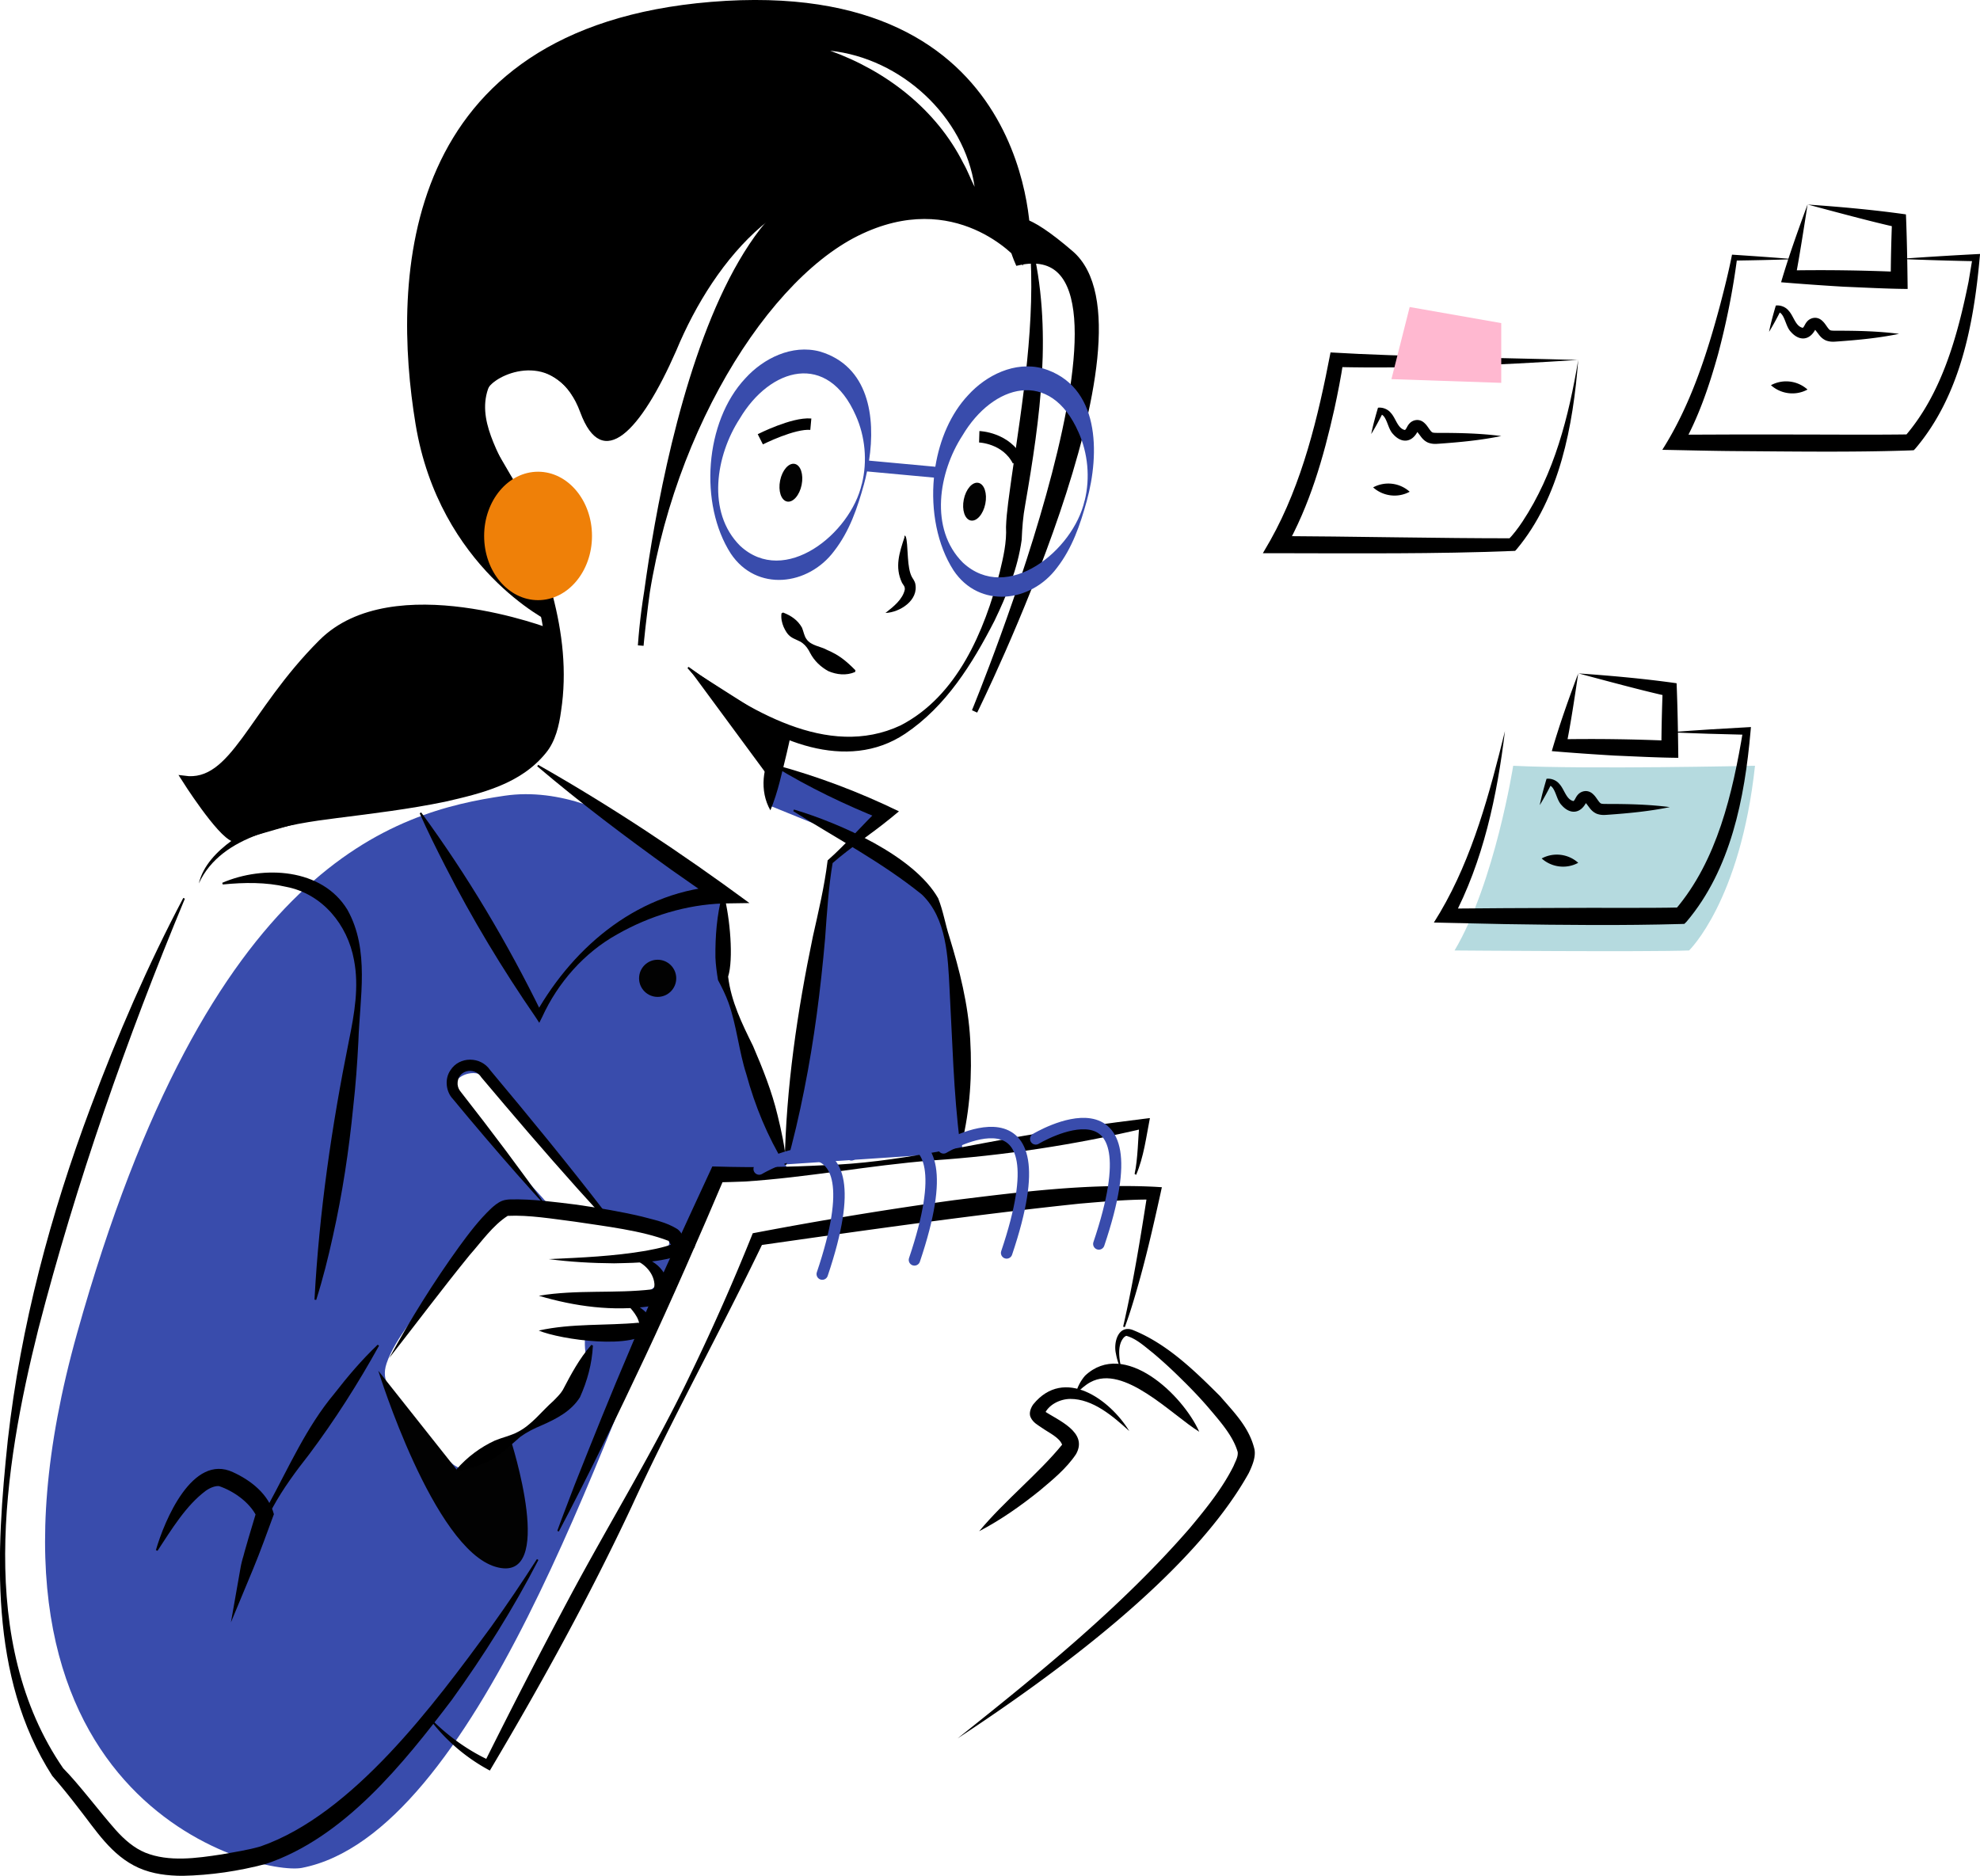
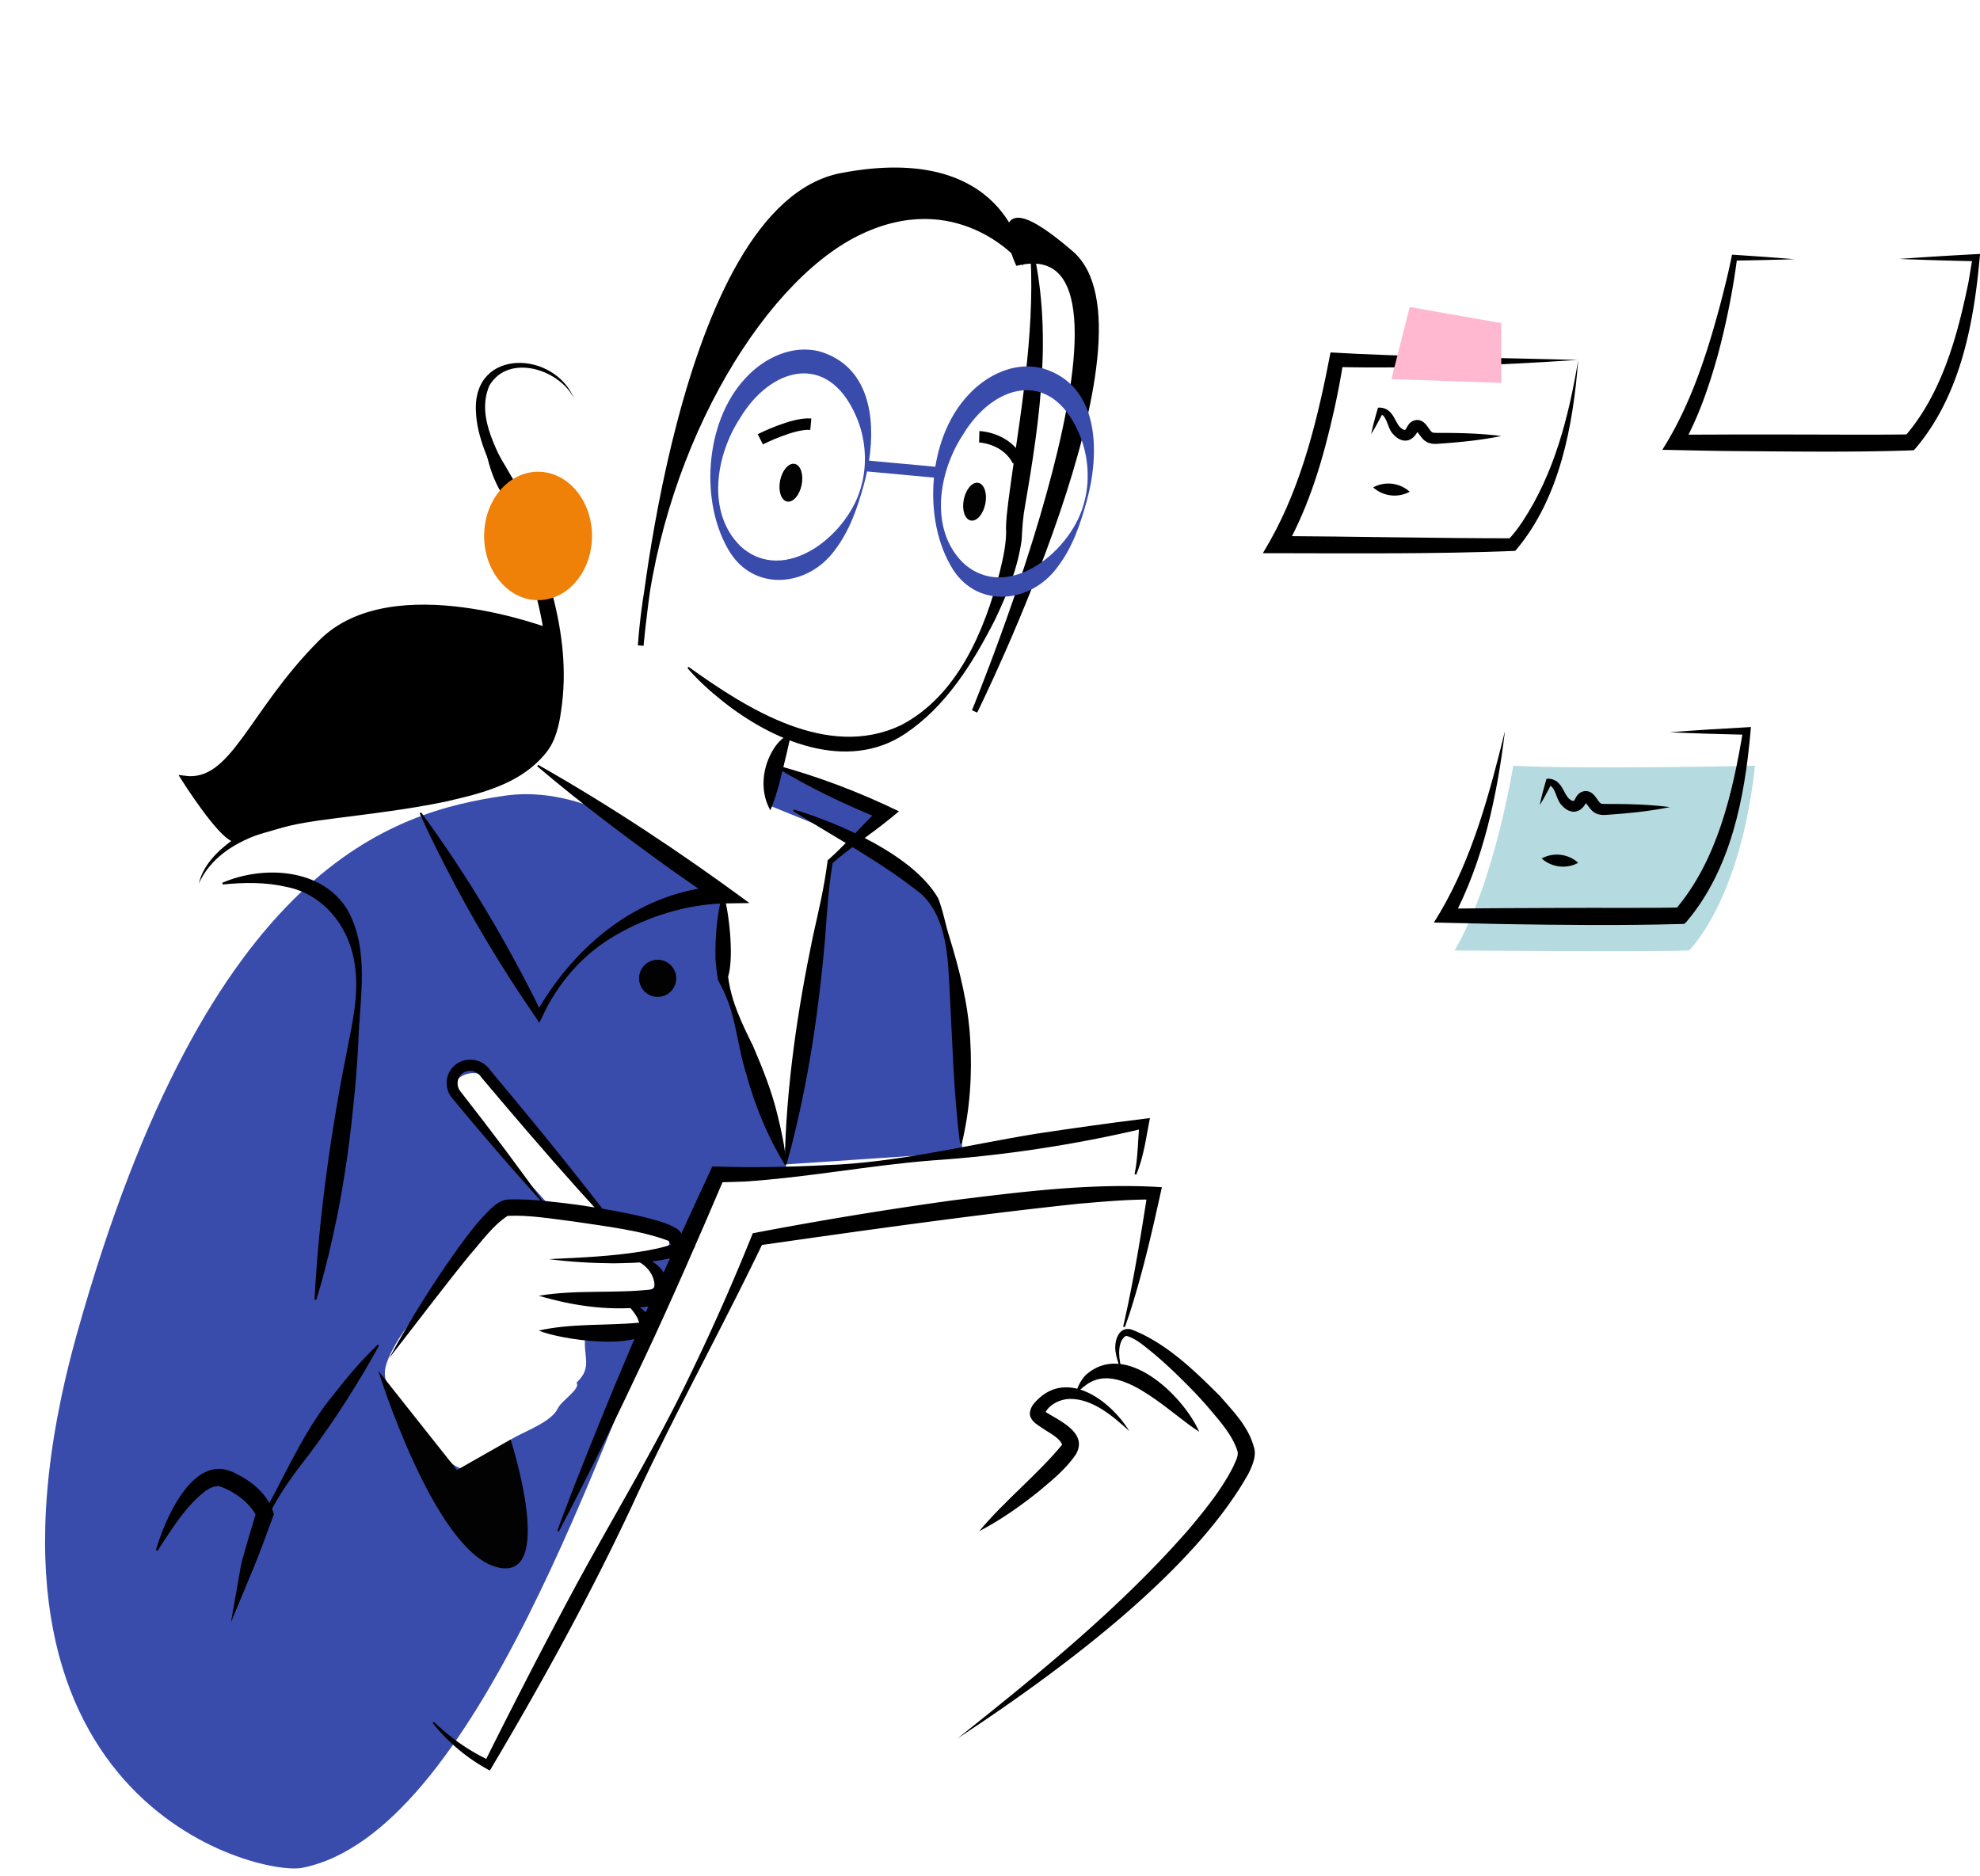
<svg xmlns="http://www.w3.org/2000/svg" id="Layer_1" data-name="Layer 1" viewBox="0 0 346.2 328.02">
  <defs>
    <style>.cls-1,.cls-2,.cls-3{stroke-miterlimit:10}.cls-1,.cls-3{stroke:#000}.cls-4{fill:#020202}.cls-8{fill:#394cac}.cls-2{stroke:#394cac;stroke-linecap:round}.cls-2,.cls-3{fill:none;stroke-width:2px}</style>
  </defs>
  <path d="m135.5 133.88 19.31 8.27-5.15 4.54s14.85 5.32 16.08 18.06c1.26 13.01 2.54 36.79 2.54 36.79l-30.93 2.08 7.8-52.96 3.65-4.01-14.15-5.74.85-7.03Z" class="cls-8" />
  <path d="M126.42 171.08v-14.61s-18.97-20.14-38.19-17.32c-19.22 2.82-51.68 11.7-74.74 93.96-23.06 82.26 31.95 94.95 39.29 93.53 30.34-5.87 52.93-75.67 66.1-106.61.62-1.45 6.02-13.39 6.54-14.64l12.4-.39-11.39-33.9Zm-12.95 49.42c-.19.08-.39.1-.59.15.06.15.12.3.15.46.25 1.18 2.21 2 1.96 3.19-.24 1.12-3.23 2.26-4.31 2.55-.3.08-.63.13-.96.16l-.21.33c1.26 1.96 7.51 5.76-2.92 5.24-.88-.04-2.55.72-4.2.52-.64 4.13 1.42 5.81-1.59 8.7.81 1.03-2.65 3.14-3.27 4.49-1.1 2.4-5.97 4.07-8.25 5.45-2.38 1.99-2.12 3.59-4.94 4.01-.43.23-.85.47-1.25.72-1.4.87-3.23.35-4.29-.79-.66.57-1.31 1.07-2.12 1.64-2.66 1.89-5.5-2.7-4.6-4.6.26-.55.74-.95 1.12-1.43-1.75-.07-3.48-1.32-3.28-3.28.06-.6.13-1.19.2-1.77-1.52-3.1-3.63-4.54-2.52-7.84 1.44-4.29 6.1-9.84 9.09-13.13 2.91-3.19 8.3-10.16 11.54-13 3.87-3.38 5.54-.22 9.88.88-.4-.4-.79-.82-1.17-1.28-5.55-6.61-11.94-12.52-17.17-19.4-2.62-3.45 3.22-6.8 5.81-3.4 4.57 6 10.6 10.71 15.11 16.74 2.07 2.76 3.22 5.44 4.83 6.45 2.16 1.36 4.77.63 7.94 1.74 3.05 1.07 6.18 3.92 0 6.49Z" class="cls-8" />
  <path d="M120.39 116.61c10.35 7.44 24.3 16.23 37.06 10.25 9.95-5.13 14.67-16.5 17.35-26.81.63-2.6 1.24-5.24 1.1-7.9.08-2.63.61-5.9.95-8.48 1.95-13.59 4.29-27.45 3.19-41.25l.3-.05c3.78 15.04 1.52 30.84-1.08 45.88-.4 2.13-.53 4.08-.62 6.15-.69 4.98-2.6 9.68-4.76 14.16-3.85 7.49-8.46 14.95-15.6 19.74-10.25 6.87-23.3 1.22-31.94-5.7-2.21-1.75-4.3-3.65-6.14-5.77l.21-.22ZM34.76 154.51c.74-3.17 3.2-5.64 5.76-7.51 7.67-5.56 18.42-6.13 27.47-7.75 8.04-1.57 19.85-2.91 25.1-9.39 1.33-1.61 1.75-3.94 2.06-5.95 1.1-6.85.22-13.76-1.6-20.53-1.6-6.05-3.79-11.96-6.07-17.8-1.67-4.51-4.15-8.86-4.27-13.82-.43-10.98 13.82-10.48 17.22-1.94-2.49-5.28-11.58-8.1-14.88-2.36-2.47 5.91 1.93 11.84 4 17.26 5.29 12.41 10.67 25.79 8.55 39.63-.34 2.52-.98 5.29-2.63 7.29-4.4 5.47-11.27 7.1-17.65 8.56-6.25 1.29-12.55 2.05-18.86 2.85-8.48 1.08-20.22 2.77-24.2 11.45Z" />
  <ellipse cx="138.3" cy="84.42" class="cls-4" rx="3.36" ry="1.92" transform="rotate(-78.56 138.287 84.426)" />
  <ellipse cx="170.42" cy="87.74" class="cls-4" rx="3.36" ry="1.92" transform="rotate(-78.56 170.402 87.747)" />
-   <path d="M158.06 93.84c.58-1.08.63 3.47.69 3.69.09 1.27.25 2.57.71 3.4.15.24.47.71.56 1.07.69 2.97-2.7 5.1-5.2 5.19 1.46-1.14 3.01-2.39 3.38-4.08.05-.55-.19-.7-.48-1.19-1.32-2.77-.44-5.32.41-7.92.03-.07.05-.16.05-.21.08-.03-.07 0-.12.05ZM136.91 107.11c1.47.57 2.57 1.34 3.31 2.64.28.64.38 1.47.8 2.02.79 1.17 2.53 1.26 3.64 1.91 2 .86 3.18 1.79 4.91 3.53l-.05.3c-1.57.68-3.25.46-4.67-.14-1.35-.73-2.49-1.82-3.2-3.19-.35-.7-.76-1.29-1.33-1.72-.56-.44-1.4-.65-2.02-1.08-.62-.43-.98-1.08-1.29-1.76-.28-.69-.48-1.44-.37-2.35l.26-.15ZM32.33 157.14c-10.18 24.47-19.01 49.68-25.64 75.33-6.11 24.43-10.78 54.72 4.35 76.74 2.79 2.82 6.26 7.48 9.21 10.82 1.54 1.71 3.21 3.15 5.16 3.95 4.12 1.66 8.97.97 13.35.3 2.27-.41 4.59-.75 6.81-1.4 16.14-5.62 30.33-24.82 40.28-38.37 2.78-3.88 5.46-7.84 8.03-11.87l.26.15c-4.4 8.53-9.52 16.67-15.15 24.48-8.45 11.11-18.79 24.09-32.51 28.68-4.79 1.26-9.63 1.98-14.62 2.08-2.5-.02-5.14-.3-7.6-1.39-4.8-2.14-7.51-6.62-10.56-10.48-1.47-1.93-2.99-3.8-4.57-5.62C-2 293.16-.69 271.43 1.37 251.78c2.25-19.93 7.46-39.45 14.49-58.19 4.66-12.51 9.96-24.77 16.19-36.57l.27.13Z" />
  <path d="M66.27 235.33c-3.68 6.64-7.71 12.98-12.25 19.04-4.48 5.7-9.14 12.32-9.71 19.72l-2.16-.44c.81-3.17 1.78-6.28 2.71-9.4l-.02.88c-1.22-2.44-3.98-4.38-6.53-5.25-.61-.07-1.48.22-2.3.79-3.49 2.58-6.04 6.83-8.47 10.52l-.28-.12c1.49-5.16 6.39-16.94 13.47-13.63 3.14 1.43 6.24 3.85 7.16 7.35-1.19 3.2-2.32 6.42-3.63 9.57l-3.88 9.34 1.72-9.78c.8-4.03 2.95-7.15 4.76-10.65 3.63-6.65 6.7-13.71 11.61-19.58 2.33-3 4.79-5.9 7.57-8.54l.24.18Z" />
  <path d="M66.15 239.72s9.61 31.07 20.5 34.27 2.63-22.26 2.63-22.26l-9.38 5.33-13.75-17.35Z" class="cls-4" />
  <path d="M95.94 220.18c5.69-.25 11.38-.5 16.97-1.45 2.43-.46 4.66-.9 6.71-2.17l.06-.04h.01l-.03.02s.04-.04-.14.11c.4-.27-1.27.43.44 2.06.12.06.48.07.42.06-.88.24-2.5-.2-3.12-1.19-.17-.22-.3-.46-.41-.71 0 0 .02.1.06.13-4.73-1.83-11.06-2.55-16.44-3.37-3.81-.48-7.97-1.19-11.7-1.01-2.62 1.68-4.58 4.52-6.67 6.88-4.77 5.86-9.33 11.97-14.04 17.98 3.67-6.7 7.69-13.19 12.18-19.41 1.73-2.37 3.48-4.7 5.65-6.76.5-.45 1.11-.98 1.84-1.29.47-.2 1.04-.26 1.51-.28 4.03-.08 7.72.46 11.63.93 3.8.56 7.58 1.18 11.35 2.07 2.15.59 4.2.94 6.2 2.18.32.22.64.59.79.92.13.42.49.55.92.48.23 0 .26-.04.59.05 1.72 1.64.03 2.35.43 2.09-.27.23-.43.26-.71.41-4.13 1.97-8.82 1.95-13.07 2.05-3.84-.03-7.66-.24-11.45-.74Z" />
  <path d="M94.22 226.59c6.58-1.11 13.34-.35 19.84-1.12.26-.14.39-.37.37-.92-.16-2.17-2.16-4.1-4.47-4.53 2.83-.82 6.04 1.15 6.8 4.16.54 2.04-.8 3.94-3 4.23-6.6.95-13.2.06-19.55-1.82Z" />
  <path d="M94.22 232.67c5.73-1.28 11.86-.83 17.49-1.37-.02.08.03.18.05.09-.31-1.56-1.74-2.76-2.69-4.09 1.05.31 2.02.8 2.95 1.43 1.13.79 2.54 2.21 1.7 3.8-2.44 3.66-15.82 1.72-19.51.15ZM171.22 267.75c4.43-5.33 10.4-10.09 14.49-15.12-.49-1.27-2.28-2.06-3.5-2.92-.65-.46-1.56-.89-2.01-1.87-.36-.76.08-1.74.48-2.28 5.43-6.62 13.4-.83 16.77 4.69-2.86-2.61-6.38-5.63-10.33-5.62-1.8.02-3.8 1.02-4.49 2.66.04-.08 0-.34-.04-.45-.08-.17-.07-.13-.04-.11 2.37 1.61 7.78 3.69 5.59 7.56-1.7 2.54-4.12 4.5-6.39 6.41-3.3 2.65-6.75 5.08-10.53 7.06Z" />
  <path d="M209.69 250.38c-4.9-3.04-13.19-11.87-19.04-8.67-.91.49-1.71 1.24-2.58 2.04.29-1.13.82-2.22 1.65-3.18 6.87-6.46 17.12 3.39 19.97 9.82Z" />
  <path d="M167.43 304c14.28-11.37 28.62-22.99 40.59-36.76 2.83-3.39 5.74-6.99 7.68-10.91.32-.81.8-1.55.71-2.41-.81-2.87-3.2-5.49-5.18-7.84-1.47-1.7-3.03-3.33-4.65-4.91a80.08 80.08 0 0 0-4.99-4.58c-1.42-1.11-2.89-2.5-4.62-2.98-.07.02 0-.05-.13.03-.1.05-.18.12-.27.18-1.42 1.47-.8 4.3-.35 6.2-.49-1.04-.9-2.14-1.1-3.31-.45-1.85.34-5 2.85-4.17 6.03 2.39 10.85 7.11 15.37 11.62 2.4 2.8 5.09 5.42 6 9.28.27 1.38-.42 2.94-.99 4.15-9.85 17.7-34.04 35.31-50.92 46.41ZM75.87 301.1c2.88 2.79 6.2 5.13 9.84 6.8l-1.01.32c4.8-9.63 9.72-19.2 14.78-28.69 7.09-13.29 15.04-26.13 21.5-39.74 3.74-7.75 7.22-15.63 10.42-23.58l.22-.55.64-.12c11.46-2.18 22.96-4.07 34.52-5.66 11.65-1.44 23.23-2.92 35.05-2.35l1.32.08-.27 1.24c-1.3 5.88-2.64 11.74-4.35 17.51-.56 1.92-1.16 3.84-1.86 5.72l-.29-.09c1.79-7.77 3.06-15.67 4.28-23.54l1.05 1.33c-4.12-.08-8.77.35-12.91.7-18.21 1.91-37.94 4.71-56.15 7.31l.86-.68c-7.47 15.58-15.84 30.61-23.05 46.31-7.32 15.61-15.63 30.71-24.42 45.54l-.39.66a32.029 32.029 0 0 1-10-8.32l.23-.19Z" />
  <path d="M198.38 205.29c.57-2.5.61-6.32.85-8.91l.96.91c-12.25 2.9-24.68 4.79-37.23 5.64-10.95.86-21.84 2.99-32.82 3.69-1.59.06-3.18.11-4.77.14l1.3-.82c-3.91 9.25-9.61 22.27-13.83 31.23-4.77 10.14-9.89 20.73-15.13 30.65l-.27-.12c.97-2.69 2.02-5.33 3.02-8 3.07-7.74 6.43-16.13 9.69-23.73 3.76-9.11 9.82-22.07 14.01-31.15l.39-.84.91.02c6.07.19 12.64.08 18.68-.24 12.57-.39 24.81-3.52 37.16-5.52 6.19-.93 12.4-1.81 18.62-2.58l1.14-.14c-.66 3.35-1.06 6.77-2.41 9.93l-.25-.16ZM134.7 141.7c-1.94-3.39-1.4-7.77.7-10.94.71-1.07 1.7-1.99 2.9-2.57-.2 1.34-.52 2.43-.75 3.55-.83 3.32-1.5 6.74-2.85 9.96Z" />
  <path d="M138.82 141.56c8.03 2.41 20.96 8.05 25.22 15.53.89 2.25 1.22 4.46 1.95 6.72 1.79 5.83 3.31 11.84 3.65 17.97.36 6.11-.03 12.26-1.48 18.23l-.3-.02c-1.15-9-1.33-17.97-1.83-26.99-.29-5.67-.49-12.38-4.84-16.57-6.91-5.59-14.88-9.79-22.49-14.58l.12-.28Z" />
  <path d="M132.94 76.82s5.76-2.92 8.83-2.64M171.22 76.38s4.69.14 6.77 4.22" class="cls-3" />
  <path d="M178.28 45.02s-11.07-12.89-28.47-4.24-35.41 39.16-37.78 72.11c0 0 6.61-76.69 35.12-82.14s31.13 14.26 31.13 14.26Z" class="cls-1" />
  <path d="M177.99 45.91s-6.78-15.38 9.24-1.6c16.02 13.77-16.82 80.08-16.82 80.08s34.85-84.57 7.58-78.48ZM96.23 110.48s-27.52-10.66-40.01 1.8c-12.49 12.45-15.38 25.05-24.02 23.88 0 0 6.17 9.77 8.69 10.54 0 0 25.26-7.8 34.87-8.48s27.01-6.34 20.47-27.74Z" class="cls-1" />
  <path d="M98.5 92.37c-1.94.92-4.35.13-6.06-.98-5.12-3.55-7.58-9.86-7.8-15.9 1.2 1.6 2.12 3.29 3.12 4.98 1.86 3.18 3.63 6.43 6.14 9.08 1.24 1.24 2.61 2.43 4.6 2.82ZM73.65 142.08c8.11 11.06 15.11 22.86 21.13 35.17l-1.13.03c6.85-12.11 18.41-21.65 32.77-22.36l-.88 2.8c-2.74-1.82-5.44-3.7-8.13-5.6-8.04-5.77-15.92-11.7-23.48-18.12l.17-.25c12.81 7.27 25.09 15.44 36.94 24.17l-4.63.07c-6.42.21-12.88 2.2-18.48 5.39-5.8 3.22-10.39 8.46-13.14 14.48l-.5 1-.63-.97c-5.83-8.46-11.13-17.25-15.8-26.41-1.56-3.05-3.09-6.11-4.48-9.26l.26-.15Z" />
  <path d="M126.57 156.46c1.09 4.07 1.7 11.32.74 14.32.52 4.35 2.44 8.25 4.35 12.12 1.7 3.95 3.3 7.95 4.3 12.14.69 2.79 1.29 5.6 1.54 8.54l-.28.1c-3.03-4.97-5.21-10.28-6.73-15.85-1.32-4.1-1.67-8.47-3.13-12.53-.49-1.35-1.14-2.64-1.82-3.92-.21-1.31-.4-2.63-.45-3.95-.04-3.69.24-7.37 1.19-10.96h.3Z" />
  <path d="M135.56 133.75c7.46 2.02 14.68 4.76 21.62 8.13l-1.52 1.25c-3.32 2.71-6.97 5.07-10.2 7.9l.15-.28c-.75 4.4-1.02 8.87-1.34 13.33-.78 8.9-1.9 17.75-3.66 26.52-.87 4.38-1.87 8.74-3.11 13.07l-.3-.04c.24-13.44 2.2-26.72 4.93-39.86.98-4.37 2.01-8.72 2.56-13.15l.02-.16.13-.12c3.21-2.85 6.01-6.17 9.12-9.13l.34 2.14c-6.53-2.61-12.85-5.64-18.86-9.31l.12-.28ZM38.88 154.37c7.16-3.08 17.42-2.58 21.86 4.71 3.95 7.04 2.16 15.45 1.92 23.06-.19 3.82-.47 7.63-.9 11.43-.75 7.61-1.89 15.16-3.56 22.63-.82 3.74-1.75 7.45-2.91 11.12l-.3-.05c.82-15.3 3.01-30.35 6.03-45.33.95-4.67 1.78-9.37.88-14.05-1.12-6.19-5.55-11.6-11.87-12.81-3.51-.82-7.3-.79-11.08-.41l-.09-.29Z" />
  <circle cx="114.99" cy="171.08" r="3.25" class="cls-4" />
-   <path d="M79.83 256.93c1.91-2.17 4.15-3.84 6.72-5.03 1.29-.53 2.73-.83 3.96-1.48 2.46-1.24 4.22-3.66 6.23-5.42.61-.62 1.28-1.27 1.67-1.94 1.43-2.73 2.84-5.41 4.98-7.88l.28.11c-.16 3.22-.99 6.2-2.26 9.04-1.54 2.46-4.14 3.79-6.68 4.91-1.32.55-2.58 1.17-3.72 1.99-2.14 1.81-4.12 3.93-6.89 4.84-1.31.53-2.66.96-4.16 1.12l-.14-.26ZM180.19 42.4s1.1-46.77-55.87-42.07C69.61 4.84 68.5 48.9 72.66 74.16c4.16 25.26 23.57 34.64 23.57 34.64s-1.34-4.77-4.77-15.08c-3.03-9.08-9.21-22.09-5.91-26.14 2.2-2.7 11.93-6.28 15.91 4.53 3.86 10.47 10.56 3.37 16.77-10.77 6.8-16.36 20.22-32.31 38.61-28.53 1.66.45 3.48.92 5.07 1.61l2.44 1.04c-3.37-1.03-6.74-2.06-10.23-2.16m14.33-4.73c-4.73-9.42-13.46-16.16-23.3-19.7 12.35 1.3 23.45 11.42 25.26 23.8-.71-1.36-1.2-2.79-1.96-4.1Z" />
  <path d="M182.31 64.42c-4.88-1.3-9.88 1.2-13.04 4.69-3.05 3.25-4.96 7.75-5.73 12.51l-11.59-1.07c1.18-7.69-.08-16.54-8.59-19.08-4.88-1.3-9.88 1.2-13.04 4.69-7.12 7.58-8.11 21.99-2.54 30.65 4.51 6.74 13.54 5.63 18.07-.45 2.69-3.46 4.07-7.55 5.21-11.66.2-.73.38-1.48.54-2.26l11.7 1.08c-.55 5.79.56 11.77 3.43 16.23 4.51 6.74 13.54 5.63 18.07-.45 2.69-3.46 4.07-7.55 5.21-11.66 2.29-8.31 2.4-20.22-7.7-23.23Zm-31.62 20.19c-1.95 8.69-13.49 18.07-21.28 10.84-5.91-5.89-4.24-15.83-.07-22.24 5.32-8.97 15.36-11.82 20.3-.53 1.61 3.58 2.06 7.92 1.06 11.94Zm38.95 2.94c-1.95 8.69-13.49 18.07-21.28 10.84-5.91-5.89-4.24-15.83-.07-22.24 5.32-8.97 15.36-11.82 20.3-.53 1.61 3.58 2.06 7.92 1.06 11.94Z" class="cls-8" />
  <path d="M95.99 211.56c-3.74-4.1-7.51-8.36-11.22-12.73-1.87-2.18-3.71-4.39-5.55-6.61-1.25-1.28-1.52-3.53-.47-5.05 1.57-2.51 5.33-2.45 6.96-.03 6.83 8.16 13.63 16.44 20.12 24.88l.59.76c-3.5-.4-7.04-.78-10.42-1.22Zm0 0c3.26.08 6.42.2 9.56.31l-.34.66c-5.77-6.29-11.37-12.72-16.9-19.23-.91-1.07-3.26-3.84-4.13-4.88-1.27-2.04-4.3-1.24-4.17 1.21.07.59.23.91.64 1.41 5.29 6.75 10.28 13.41 15.33 20.51Z" />
  <ellipse cx="94.08" cy="93.72" rx="9.43" ry="11.23" style="fill:#ef8008" />
-   <path d="M132.74 204.43s21.63-13.03 11.03 18.37M148.86 201.95s21.63-13.03 11.03 18.37M164.98 200.73s21.63-13.03 11.03 18.37M181.1 199.16s21.63-13.03 11.03 18.37" class="cls-2" />
  <path d="M306.86 133.91s-29.47.65-42.28 0c0 0-3.2 20.4-10.25 32.3 0 0 33.95.28 41 0 0 0 8.97-8.58 11.53-32.3Z" style="fill:#b5dadf" />
  <path d="M275.95 62.94c-14.11.9-28.18 1.56-42.35 1.24l1.29-1.05c-.43 2.86-.98 5.65-1.59 8.45-1.9 8.46-4.27 16.74-8.6 24.42l-1.28-2.26c11.84.05 29.28.41 40.95.39l-.72.31c.88-.88 1.77-2.05 2.54-3.21 5.58-8.43 8.11-18.4 9.76-28.29Zm0 0c-.89 11.44-3.2 24.05-10.76 33.1l-.27.29-.46.02c-13.28.54-27.75.41-41.06.39h-2.59l1.31-2.26c5.6-9.98 8.37-21.64 10.52-32.85 12.42.76 30.7.95 43.31 1.32Z" />
  <path d="M239.76 75.86c.32-1.55.74-3.06 1.18-4.56.86-.11 1.76.29 2.24.9.88.93 1.18 2.7 2.44 2.99.08 0 .07-.02.09-.04.25-.25.33-.65.72-1.08.35-.4.92-.66 1.5-.62.67.06 1.06.44 1.3.69.41.4.9 1.34 1.22 1.47.16.09.6.09 1.13.09 3.64 0 7.28.08 10.91.55-3.58.74-7.21 1.08-10.84 1.34-.49.03-1.13.12-1.94-.18-.86-.38-1.21-1-1.53-1.4-.15-.21-.3-.39-.4-.51-.11-.13-.15-.11 0-.08.09.01.14-.05.12-.03-1.03 2.07-2.88 2.18-4.34.5-.97-.98-1.03-3.19-2.23-3.5l.55-.35c-.66 1.29-1.33 2.57-2.1 3.82ZM240.09 85.23a5.587 5.587 0 0 1 6.39.76c-2.07 1.13-4.64.81-6.39-.76Z" />
  <path d="m246.48 53.69-3.19 12.61 19.2.65V56.5l-16.01-2.81z" style="fill:#ffb8d0" />
  <path d="M263.14 127.83c-1.37 11.33-3.78 22.76-9.18 32.93l-1.06-1.87c5.12-.06 15.38-.11 20.5-.12 6-.05 14.55.06 20.44-.08l-.94.4c7.36-8.58 10.05-20.4 11.87-31.33l.67.73c-4.49-.1-8.99-.23-13.48-.44 4.73-.37 9.46-.66 14.19-.91l-.07.77c-1.02 11.62-3.44 24.12-11.19 33.27l-.38.38-.56.02c-10.3.29-20.52.18-30.82.02-1.43-.04-11.18-.23-12.42-.27l1.11-1.82c5.66-9.62 8.65-20.84 11.32-31.67Z" />
  <path d="M269.23 140.75c.32-1.55.74-3.06 1.18-4.56.86-.11 1.76.29 2.24.9.88.93 1.18 2.7 2.44 2.99.08 0 .07-.02.09-.04.25-.25.33-.65.72-1.08.35-.4.92-.66 1.5-.62.67.06 1.06.44 1.3.69.41.4.9 1.34 1.22 1.47.16.09.6.09 1.13.09 3.64 0 7.28.08 10.91.55-3.58.74-7.21 1.08-10.84 1.34-.49.03-1.13.12-1.94-.18-.86-.38-1.21-1-1.53-1.4-.15-.21-.3-.39-.4-.51-.11-.13-.15-.11 0-.08.09.01.14-.05.12-.03-1.03 2.07-2.88 2.18-4.34.5-.97-.98-1.03-3.19-2.23-3.5l.55-.35c-.66 1.29-1.33 2.57-2.1 3.82ZM269.56 150.12a5.587 5.587 0 0 1 6.39.76c-2.07 1.13-4.64.81-6.39-.76ZM313.69 45.33c-3.49.11-6.98.19-10.48.24l.52-.42c-.74 5.67-1.86 11.26-3.33 16.79-1.54 5.51-3.37 10.99-6.26 16.11l-1.15-2.03 10.25-.04c5.11-.01 15.38.01 20.49.03 3.41 0 6.84 0 10.2-.05l-.91.39c6.48-7.44 9.25-17.58 11.18-27.09l.71-4.26.63.68c-4.49-.08-8.99-.22-13.48-.4 4.72-.34 9.43-.63 14.15-.87l-.07.72c-1.05 11.65-3.42 24.04-11.18 33.24l-.34.36-.57.03c-9.92.35-20.84.19-30.81.12-4.17-.03-8.41-.15-12.59-.22 4.91-7.74 7.78-16.61 10.14-25.44.75-2.88 1.48-5.78 2.05-8.69 3.62.24 7.23.49 10.86.79Z" />
-   <path d="M309.32 57.99c.32-1.55.74-3.06 1.18-4.56.86-.11 1.76.29 2.24.9.88.93 1.18 2.7 2.44 2.99.08 0 .07-.02.09-.04.25-.25.33-.65.72-1.08.35-.4.92-.66 1.5-.62.67.06 1.06.44 1.3.69.41.4.9 1.34 1.22 1.47.16.09.6.09 1.13.09 3.64 0 7.28.08 10.91.55-3.58.74-7.21 1.08-10.84 1.34-.49.03-1.13.12-1.94-.18-.86-.38-1.21-1-1.53-1.4-.15-.21-.3-.39-.4-.51-.11-.13-.15-.11 0-.08.09.01.14-.05.12-.03-1.03 2.07-2.88 2.18-4.34.5-.97-.98-1.03-3.19-2.23-3.5l.55-.35c-.66 1.29-1.33 2.57-2.1 3.82ZM309.65 67.36a5.587 5.587 0 0 1 6.39.76c-2.07 1.13-4.64.81-6.39-.76ZM316.05 35.77c-.58 3.7-1.44 9.31-2.14 12.87l-1.01-1.35c6.31-.11 12.92-.02 19.21.26l-1.52 1.47c.01-3.48.1-6.97.23-10.45l1.03 1.22c-4.42-.96-11.29-2.83-15.79-4.03Zm0 0c5.66.39 11.55.92 17.2 1.72.18 4.34.25 8.7.3 13.04-3.71-.03-7.44-.24-11.15-.39-3.38-.2-7.64-.5-10.98-.78 1.34-4.57 3.02-9.25 4.62-13.58ZM120.29 116.72l14.35 19.47 3.66-8-18.01-11.47zM275.95 117.76c-.56 3.78-1.36 9.18-2.14 12.87l-1.01-1.35c6.31-.11 12.92-.02 19.21.26l-1.52 1.47c.01-3.48.1-6.97.23-10.45l1.03 1.22c-4.42-.96-11.29-2.83-15.79-4.03Zm0 0c5.66.39 11.55.92 17.2 1.72.18 4.34.25 8.7.3 13.04-3.71-.03-7.44-.24-11.15-.39-3.38-.2-7.63-.49-10.97-.78 1.29-4.47 3.01-9.33 4.62-13.58Z" />
</svg>